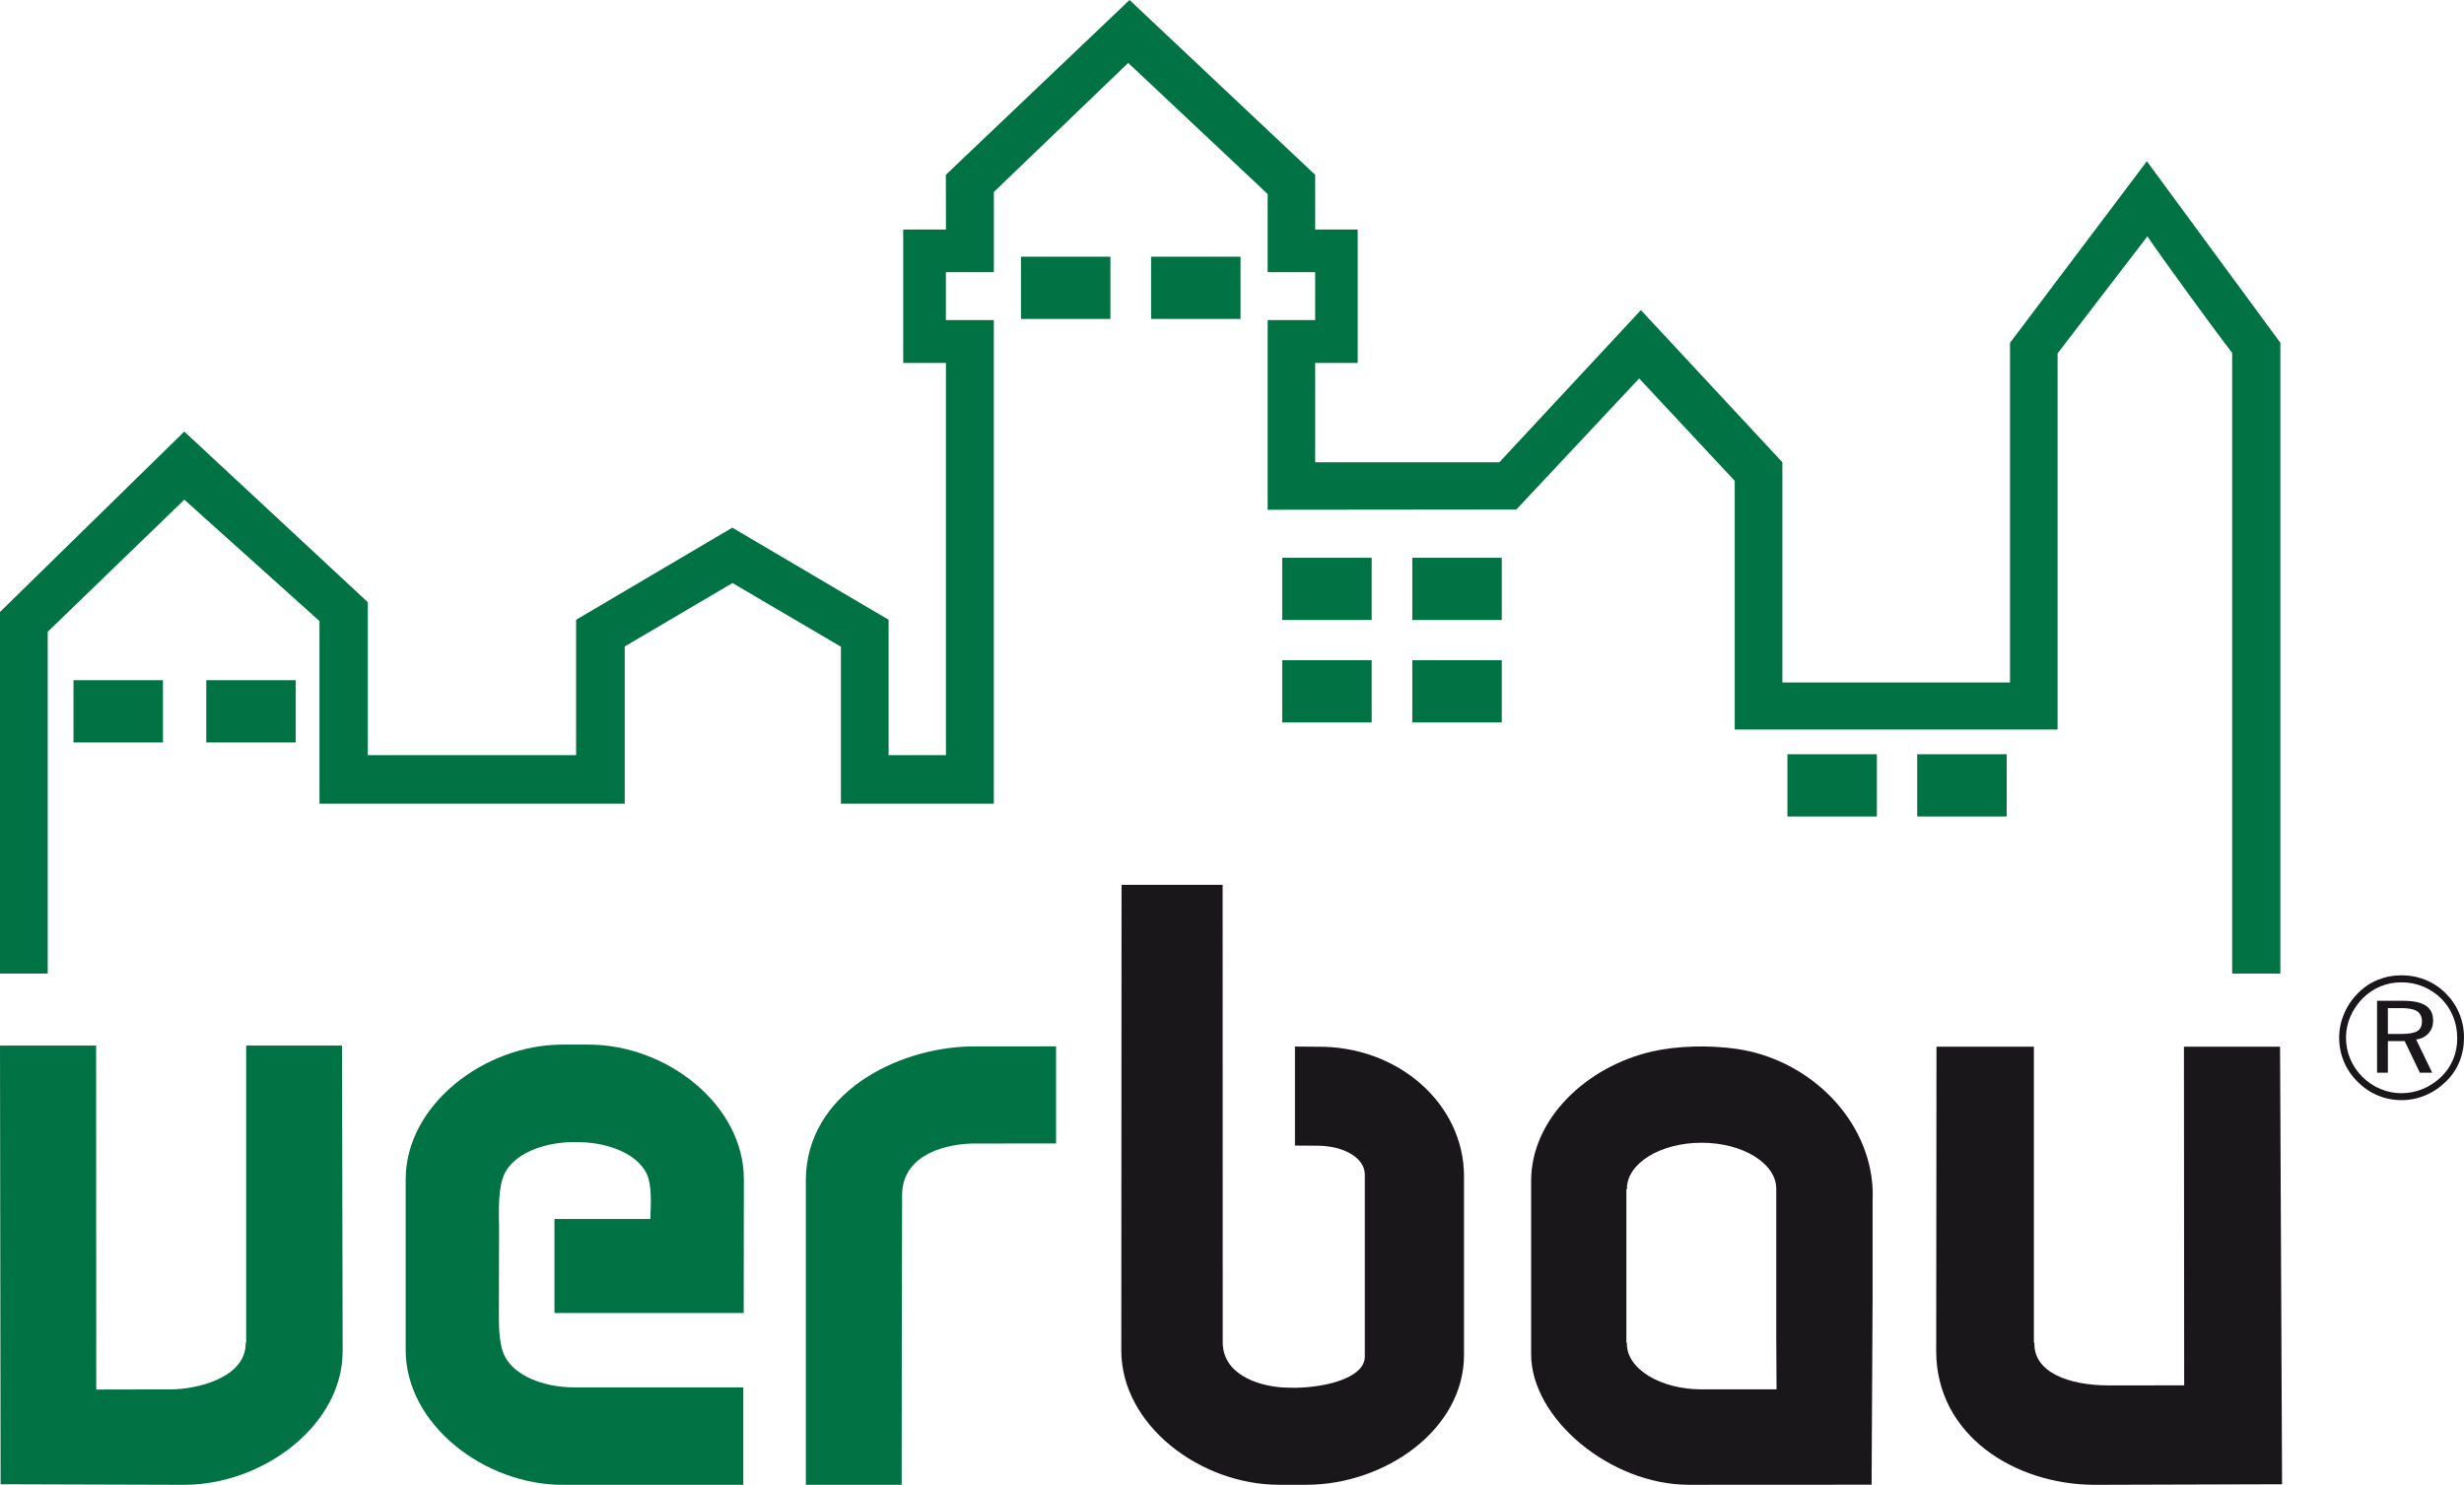
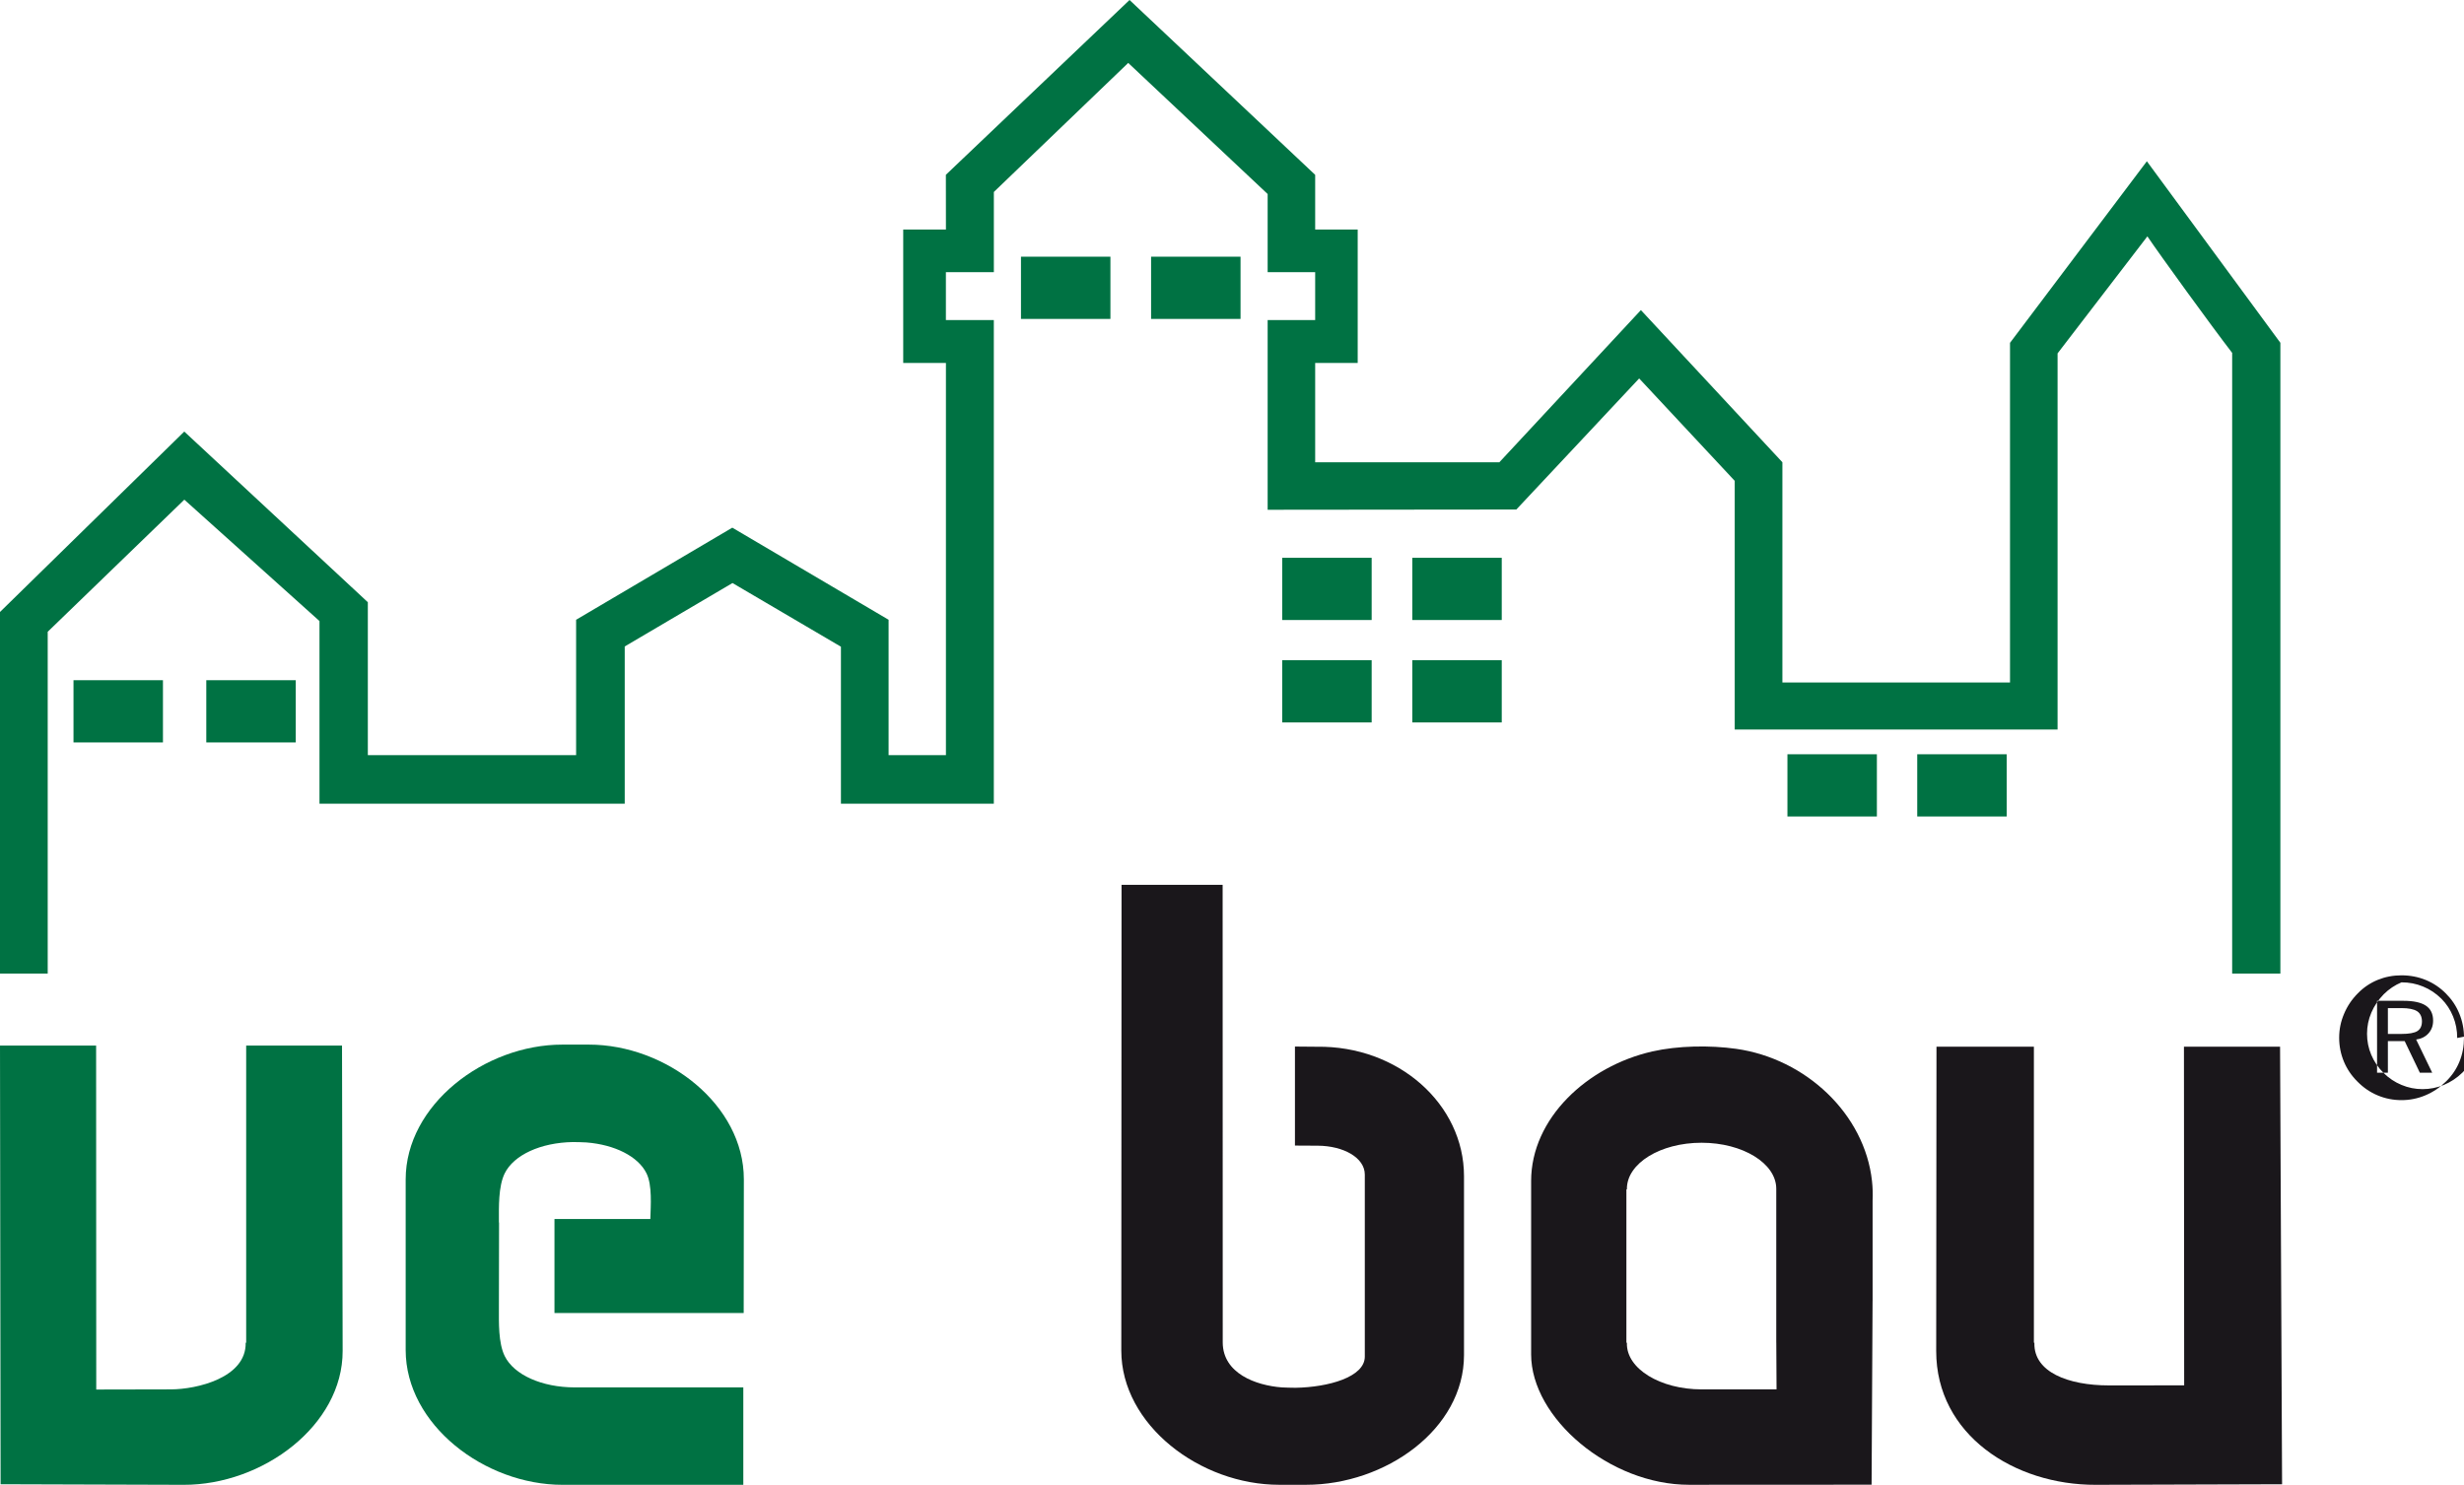
<svg xmlns="http://www.w3.org/2000/svg" id="Réteg_2" data-name="Réteg 2" viewBox="0 0 783.41 472.17">
  <defs>
    <style>
      .cls-1, .cls-2 {
        fill-rule: evenodd;
      }

      .cls-1, .cls-2, .cls-3 {
        stroke-width: 0px;
      }

      .cls-1, .cls-3 {
        fill: #007243;
      }

      .cls-2 {
        fill: #1a171b;
      }
    </style>
  </defs>
  <g id="Layer_1" data-name="Layer 1">
    <g>
-       <path class="cls-2" d="m763.54,310.16c2.74,0,5.32.5,7.74,1.49,2.42,1,4.55,2.44,6.41,4.33,1.84,1.84,3.26,3.96,4.24,6.38.99,2.41,1.48,4.95,1.48,7.64s-.48,5.25-1.45,7.62c-.96,2.37-2.39,4.46-4.27,6.3-1.93,1.91-4.12,3.38-6.56,4.4-2.44,1.03-4.97,1.53-7.59,1.53s-5.18-.5-7.58-1.51c-2.4-1-4.53-2.46-6.41-4.37-1.9-1.88-3.34-4.01-4.34-6.41-.99-2.4-1.49-4.92-1.49-7.56s.51-5.12,1.54-7.56c1.02-2.45,2.49-4.64,4.41-6.57,1.82-1.86,3.91-3.27,6.28-4.25,2.37-.97,4.91-1.46,7.6-1.46m17.7,19.93c0-2.41-.43-4.69-1.31-6.84-.86-2.14-2.11-4.04-3.74-5.67-1.7-1.68-3.63-2.97-5.79-3.85-2.16-.9-4.45-1.34-6.87-1.34s-4.58.43-6.69,1.29c-2.1.87-3.99,2.14-5.65,3.79-1.71,1.75-3.03,3.7-3.94,5.85-.92,2.15-1.37,4.4-1.37,6.72s.44,4.56,1.34,6.68c.9,2.13,2.18,4.04,3.87,5.73,1.69,1.68,3.61,2.97,5.75,3.85,2.13.9,4.37,1.34,6.7,1.34s4.61-.45,6.79-1.35c2.17-.91,4.13-2.2,5.87-3.9,1.65-1.6,2.9-3.45,3.76-5.53.86-2.08,1.29-4.33,1.29-6.78Zm-17.11-11.83c3.21,0,5.6.52,7.14,1.54,1.55,1.03,2.31,2.62,2.31,4.77,0,1.61-.49,2.95-1.46,4.03-.98,1.09-2.29,1.75-3.93,1.98l5.1,10.54h-3.93l-4.82-10.05h-5.34v10.05h-3.44v-22.86h8.38Zm-.65,2.33h-4.28v8.21h4.28c2.42,0,4.12-.3,5.09-.91.97-.61,1.46-1.64,1.46-3.08s-.52-2.58-1.55-3.24c-1.03-.66-2.7-.99-5.01-.99Z" />
+       <path class="cls-2" d="m763.54,310.16c2.74,0,5.32.5,7.74,1.49,2.42,1,4.55,2.44,6.41,4.33,1.84,1.84,3.26,3.96,4.24,6.38.99,2.41,1.48,4.95,1.48,7.64s-.48,5.25-1.45,7.62c-.96,2.37-2.39,4.46-4.27,6.3-1.93,1.91-4.12,3.38-6.56,4.4-2.44,1.03-4.97,1.53-7.59,1.53s-5.18-.5-7.58-1.51c-2.4-1-4.53-2.46-6.41-4.37-1.9-1.88-3.34-4.01-4.34-6.41-.99-2.4-1.49-4.92-1.49-7.56s.51-5.12,1.54-7.56c1.02-2.45,2.49-4.64,4.41-6.57,1.82-1.86,3.91-3.27,6.28-4.25,2.37-.97,4.91-1.46,7.6-1.46m17.7,19.93c0-2.41-.43-4.69-1.31-6.84-.86-2.14-2.11-4.04-3.74-5.67-1.7-1.68-3.63-2.97-5.79-3.85-2.16-.9-4.45-1.34-6.87-1.34c-2.1.87-3.99,2.14-5.65,3.79-1.71,1.75-3.03,3.7-3.94,5.85-.92,2.15-1.37,4.4-1.37,6.72s.44,4.56,1.34,6.68c.9,2.13,2.18,4.04,3.87,5.73,1.69,1.68,3.61,2.97,5.75,3.85,2.13.9,4.37,1.34,6.7,1.34s4.61-.45,6.79-1.35c2.17-.91,4.13-2.2,5.87-3.9,1.65-1.6,2.9-3.45,3.76-5.53.86-2.08,1.29-4.33,1.29-6.78Zm-17.11-11.83c3.21,0,5.6.52,7.14,1.54,1.55,1.03,2.31,2.62,2.31,4.77,0,1.61-.49,2.95-1.46,4.03-.98,1.09-2.29,1.75-3.93,1.98l5.1,10.54h-3.93l-4.82-10.05h-5.34v10.05h-3.44v-22.86h8.38Zm-.65,2.33h-4.28v8.21h4.28c2.42,0,4.12-.3,5.09-.91.97-.61,1.46-1.64,1.46-3.08s-.52-2.58-1.55-3.24c-1.03-.66-2.7-.99-5.01-.99Z" />
      <rect class="cls-3" x="449.03" y="209.95" width="28.44" height="19.79" />
      <rect class="cls-3" x="449.03" y="177.38" width="28.44" height="19.79" />
      <rect class="cls-3" x="568.3" y="239.86" width="28.44" height="19.79" />
      <rect class="cls-3" x="407.67" y="209.95" width="28.44" height="19.79" />
      <rect class="cls-3" x="407.67" y="177.38" width="28.44" height="19.79" />
      <rect class="cls-3" x="365.98" y="81.63" width="28.44" height="19.79" />
      <rect class="cls-3" x="324.61" y="81.63" width="28.44" height="19.79" />
      <rect class="cls-3" x="65.59" y="216.31" width="28.44" height="19.79" />
      <rect class="cls-3" x="23.37" y="216.31" width="28.44" height="19.79" />
      <path class="cls-1" d="m682.74,75.17l-28.55,37.21v119.62h-102.65v-79.09s-30.38-32.56-30.38-32.56l-39.05,41.68c-26.41,0-52.75.08-79.07.08v-60.32h15.11v-15.23h-15.11v-24.86s-44.33-41.69-44.33-41.69l-42.72,41.04v25.51h-15.25v15.23h15.24v153.79h-48.61v-49.92l-34.48-20.25-34.26,20.17v50h-97.05v-58.08l-42.97-38.6-43.44,42.01v108.69H0v-114.99l58.59-57.37,58.36,54.27v48.64h66.22v-43.06l49.66-29.29,49.69,29.29v43.05h18.23v-124.72h-13.58v-42.43h13.58l-.02-17.4L359.13,0l59.02,55.6v17.4h13.52v42.43h-13.52v31.57h58.56l45-48.39,44.99,48.39v70.04h72.37v-108.02s43.51-57.74,43.51-57.74l42.45,57.73v200.6h-15.33V112.22c-6.74-8.76-22.78-30.88-26.95-37.05" />
-       <path class="cls-1" d="m335.78,363.62c-.34,0-26.6.01-26.94.03-10.66.4-21.99,4.78-22.02,16.37-.09,30.71-.14,61.38-.14,92.15h-30.47v-86.4h0v-10.32c0-27.61,28.74-42.24,52.52-42.68.38,0,26.67-.01,27.04-.01v30.85Z" />
      <path class="cls-2" d="m411.71,364.3l7.28.04c8.14.05,14.94,3.79,14.94,9.19v57.88c0,6.53-11.64,9.73-21.99,9.91-1-.01-3.59-.05-4.42-.12-8.25-.63-18.7-4.45-18.76-14.26l-.03-145.56h-32.14l-.08,148.1c-.01,23.64,25.04,42.7,50.22,42.69h5.08s.26,0,.26,0h3.18c25.18.02,50.22-17.63,50.22-41.27v-56.87c0-22.89-20.88-41.54-46.8-41.16-.38,0-6.57-.05-6.95-.06v31.48Z" />
      <path class="cls-2" d="m564.76,427h0c0,.06,0,.13,0,.19l.08,14.64h-23.83c-13.11,0-23.9-6.55-23.75-14.64v-.19s-.16,0-.16,0v-48.77h.16v-.19c0-8.09,10.63-14.64,23.74-14.64s23.75,6.56,23.75,14.64c0,.06,0,.13,0,.19h0v48.77Zm-77.95,3.68c0,20.31,25.04,41.5,50.22,41.49l58.03-.03.31-58.46h.01v-31.91c.09-2.01.04-4.07-.19-6.17-2.31-21.3-21-38.94-43.22-42.07-8.34-1.17-18.5-1.01-26.64.84-20.69,4.7-38.52,21.28-38.52,41.22v55.07Z" />
      <path class="cls-2" d="m694.37,332.85l.07,107.7-23.87.02c-13.11,0-23.91-4.29-23.75-13.38v-.19s-.16,0-.16,0v-94.15h-30.97l-.09,96.77c-.02,26.68,24.87,42.64,50.72,42.56l59.25-.18-.64-139.14h-30.56Z" />
      <path class="cls-1" d="m30.56,332.49l.04,109.39,23.77-.05c8.17-.02,23.95-3.68,23.74-14.83h.16v-94.51h30.47l.2,97.13c.05,23.63-25.4,42.64-50.58,42.56l-58.17-.18-.19-139.5h30.56Z" />
      <path class="cls-1" d="m236.34,441.2h-53.6c-10.46-.01-19.32-3.98-22.27-9.96-2.06-4.19-1.85-10.86-1.85-15.13l.05-27.35h-.05v-.49c0-4.28-.21-10.95,1.85-15.14,2.89-5.86,11.46-9.78,21.65-9.95,1.01.01,3.49.05,4.3.12,9.06.71,16.48,4.45,19.13,9.83,1.86,3.78,1.34,10.29,1.22,14.53h-30.48v29.89h60.16l.05-42.49c.03-23.74-24.59-42.88-49.32-42.87-2.79,0-5.58,0-8.36,0-24.72-.02-49.84,19.13-49.84,42.87v54.25c0,23.74,25.11,42.87,49.84,42.87h57.51v-30.97Z" />
      <rect class="cls-3" x="609.57" y="239.86" width="28.44" height="19.79" />
    </g>
  </g>
</svg>